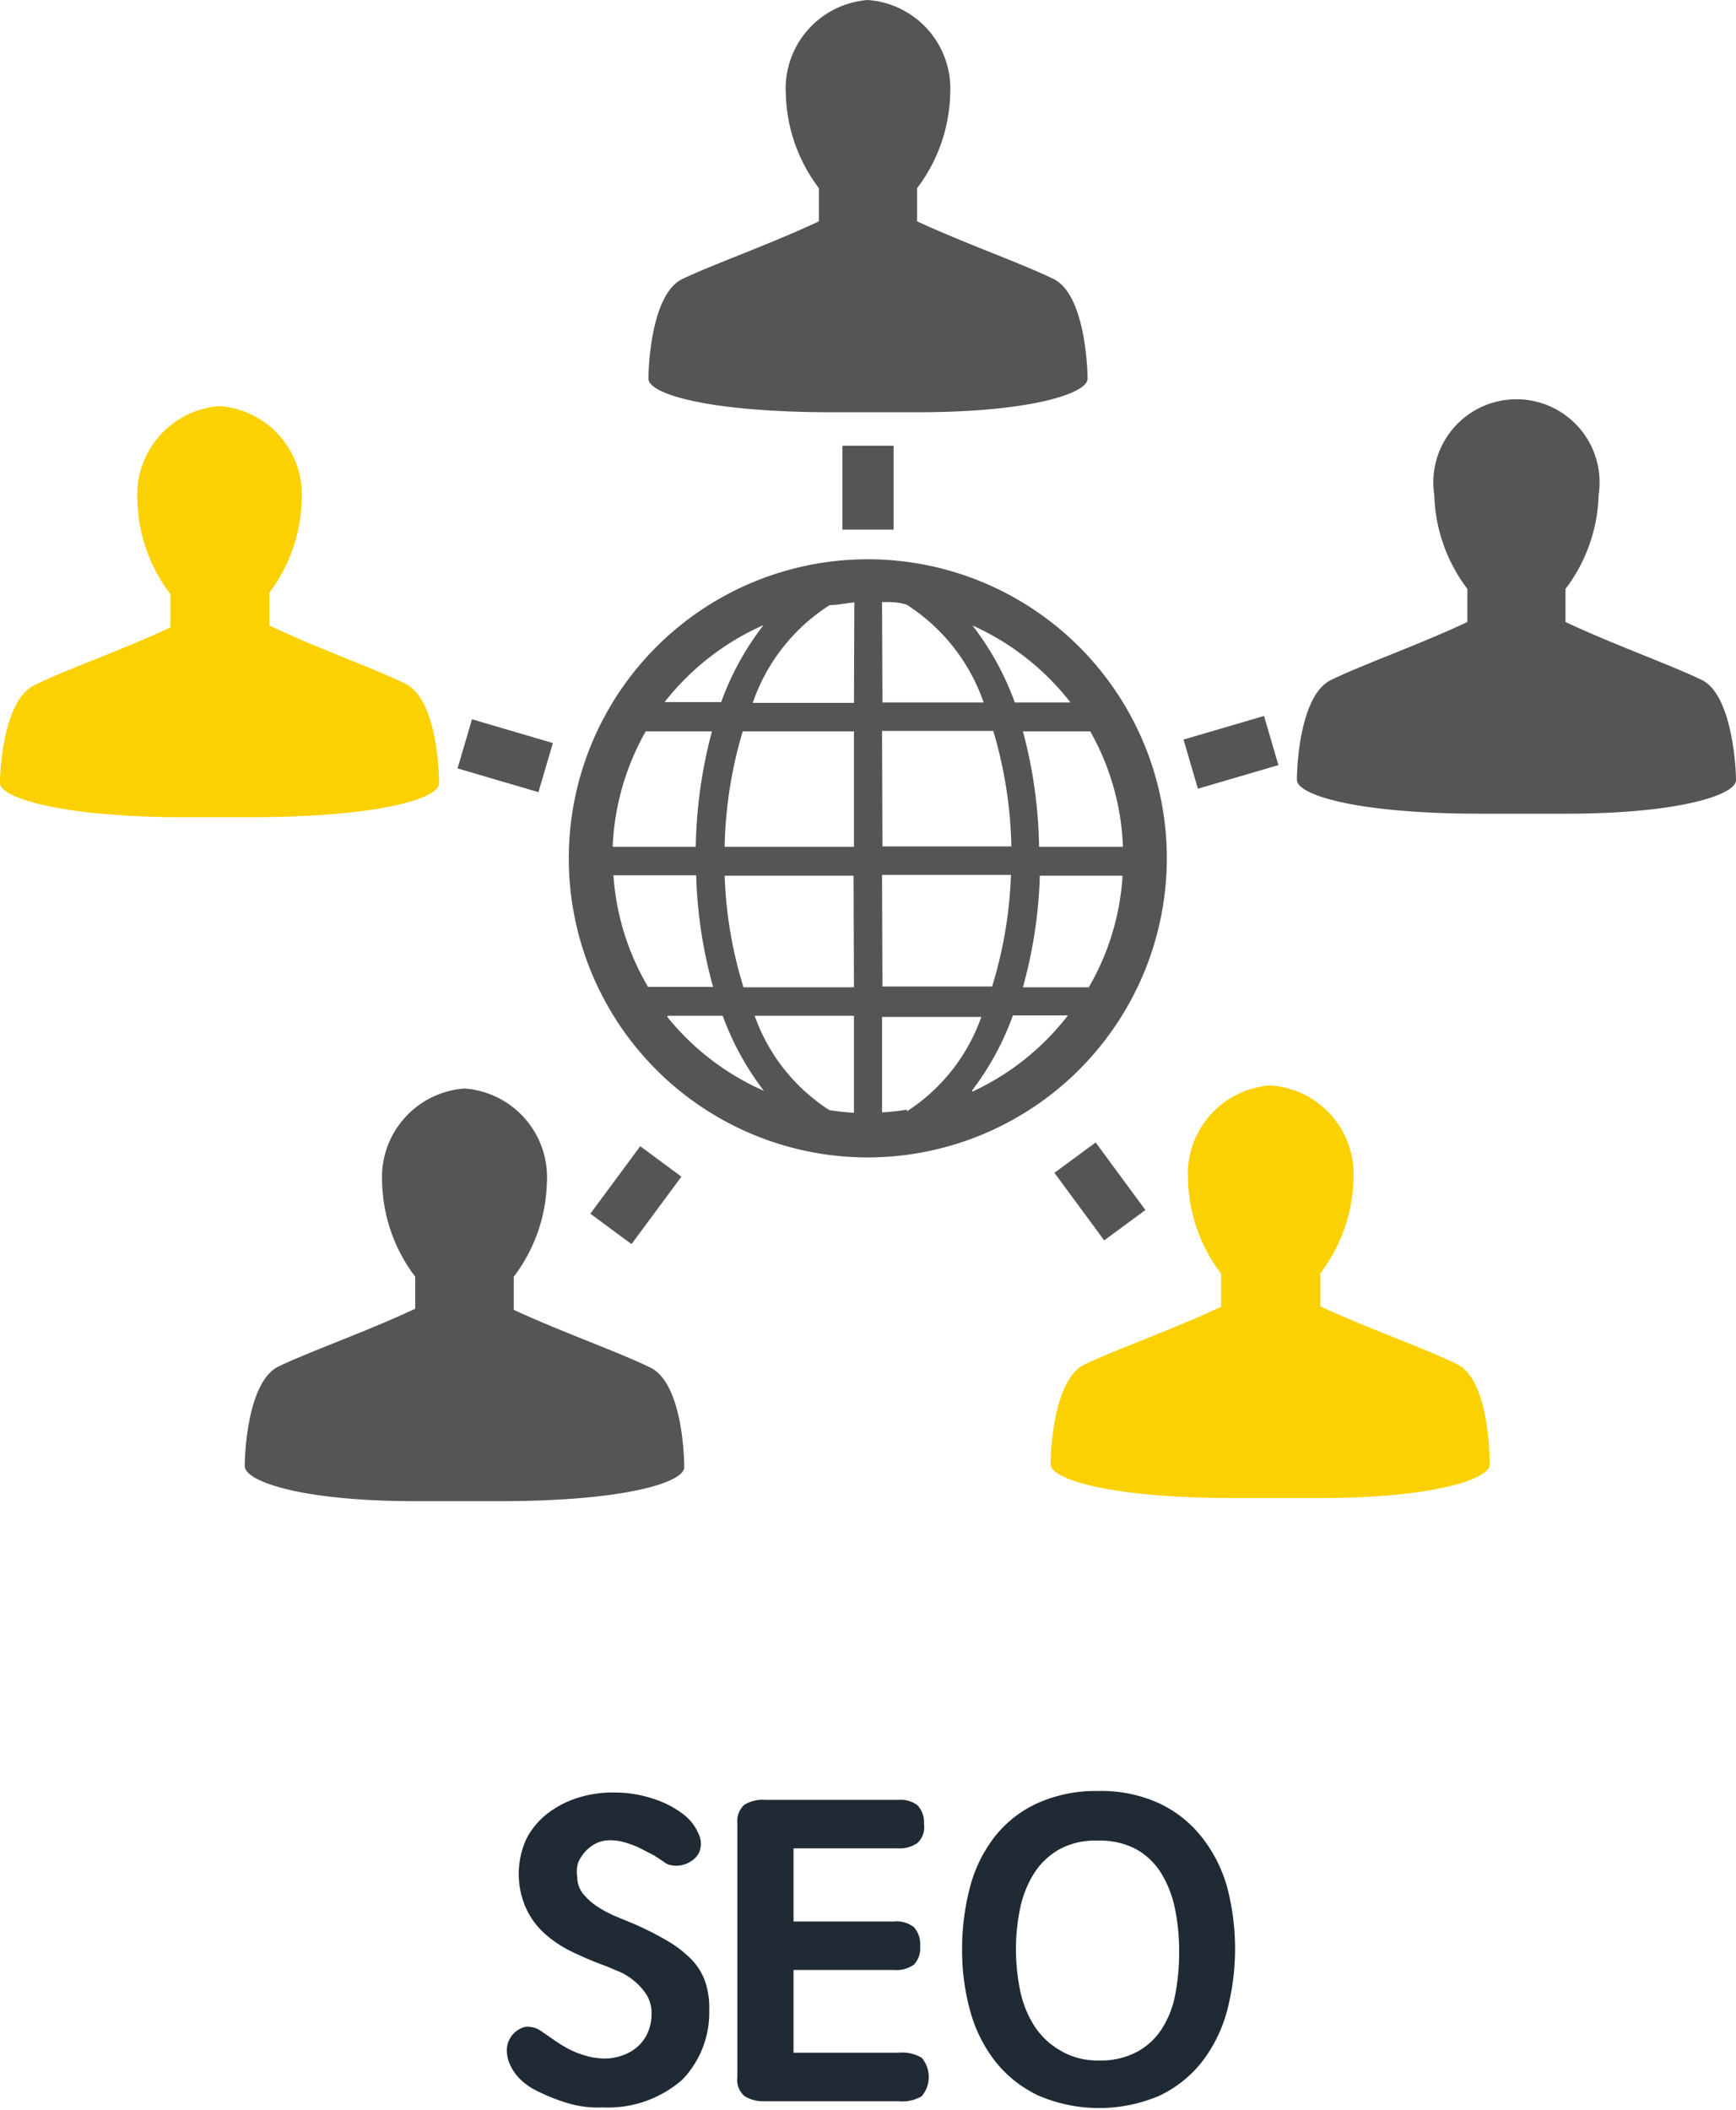
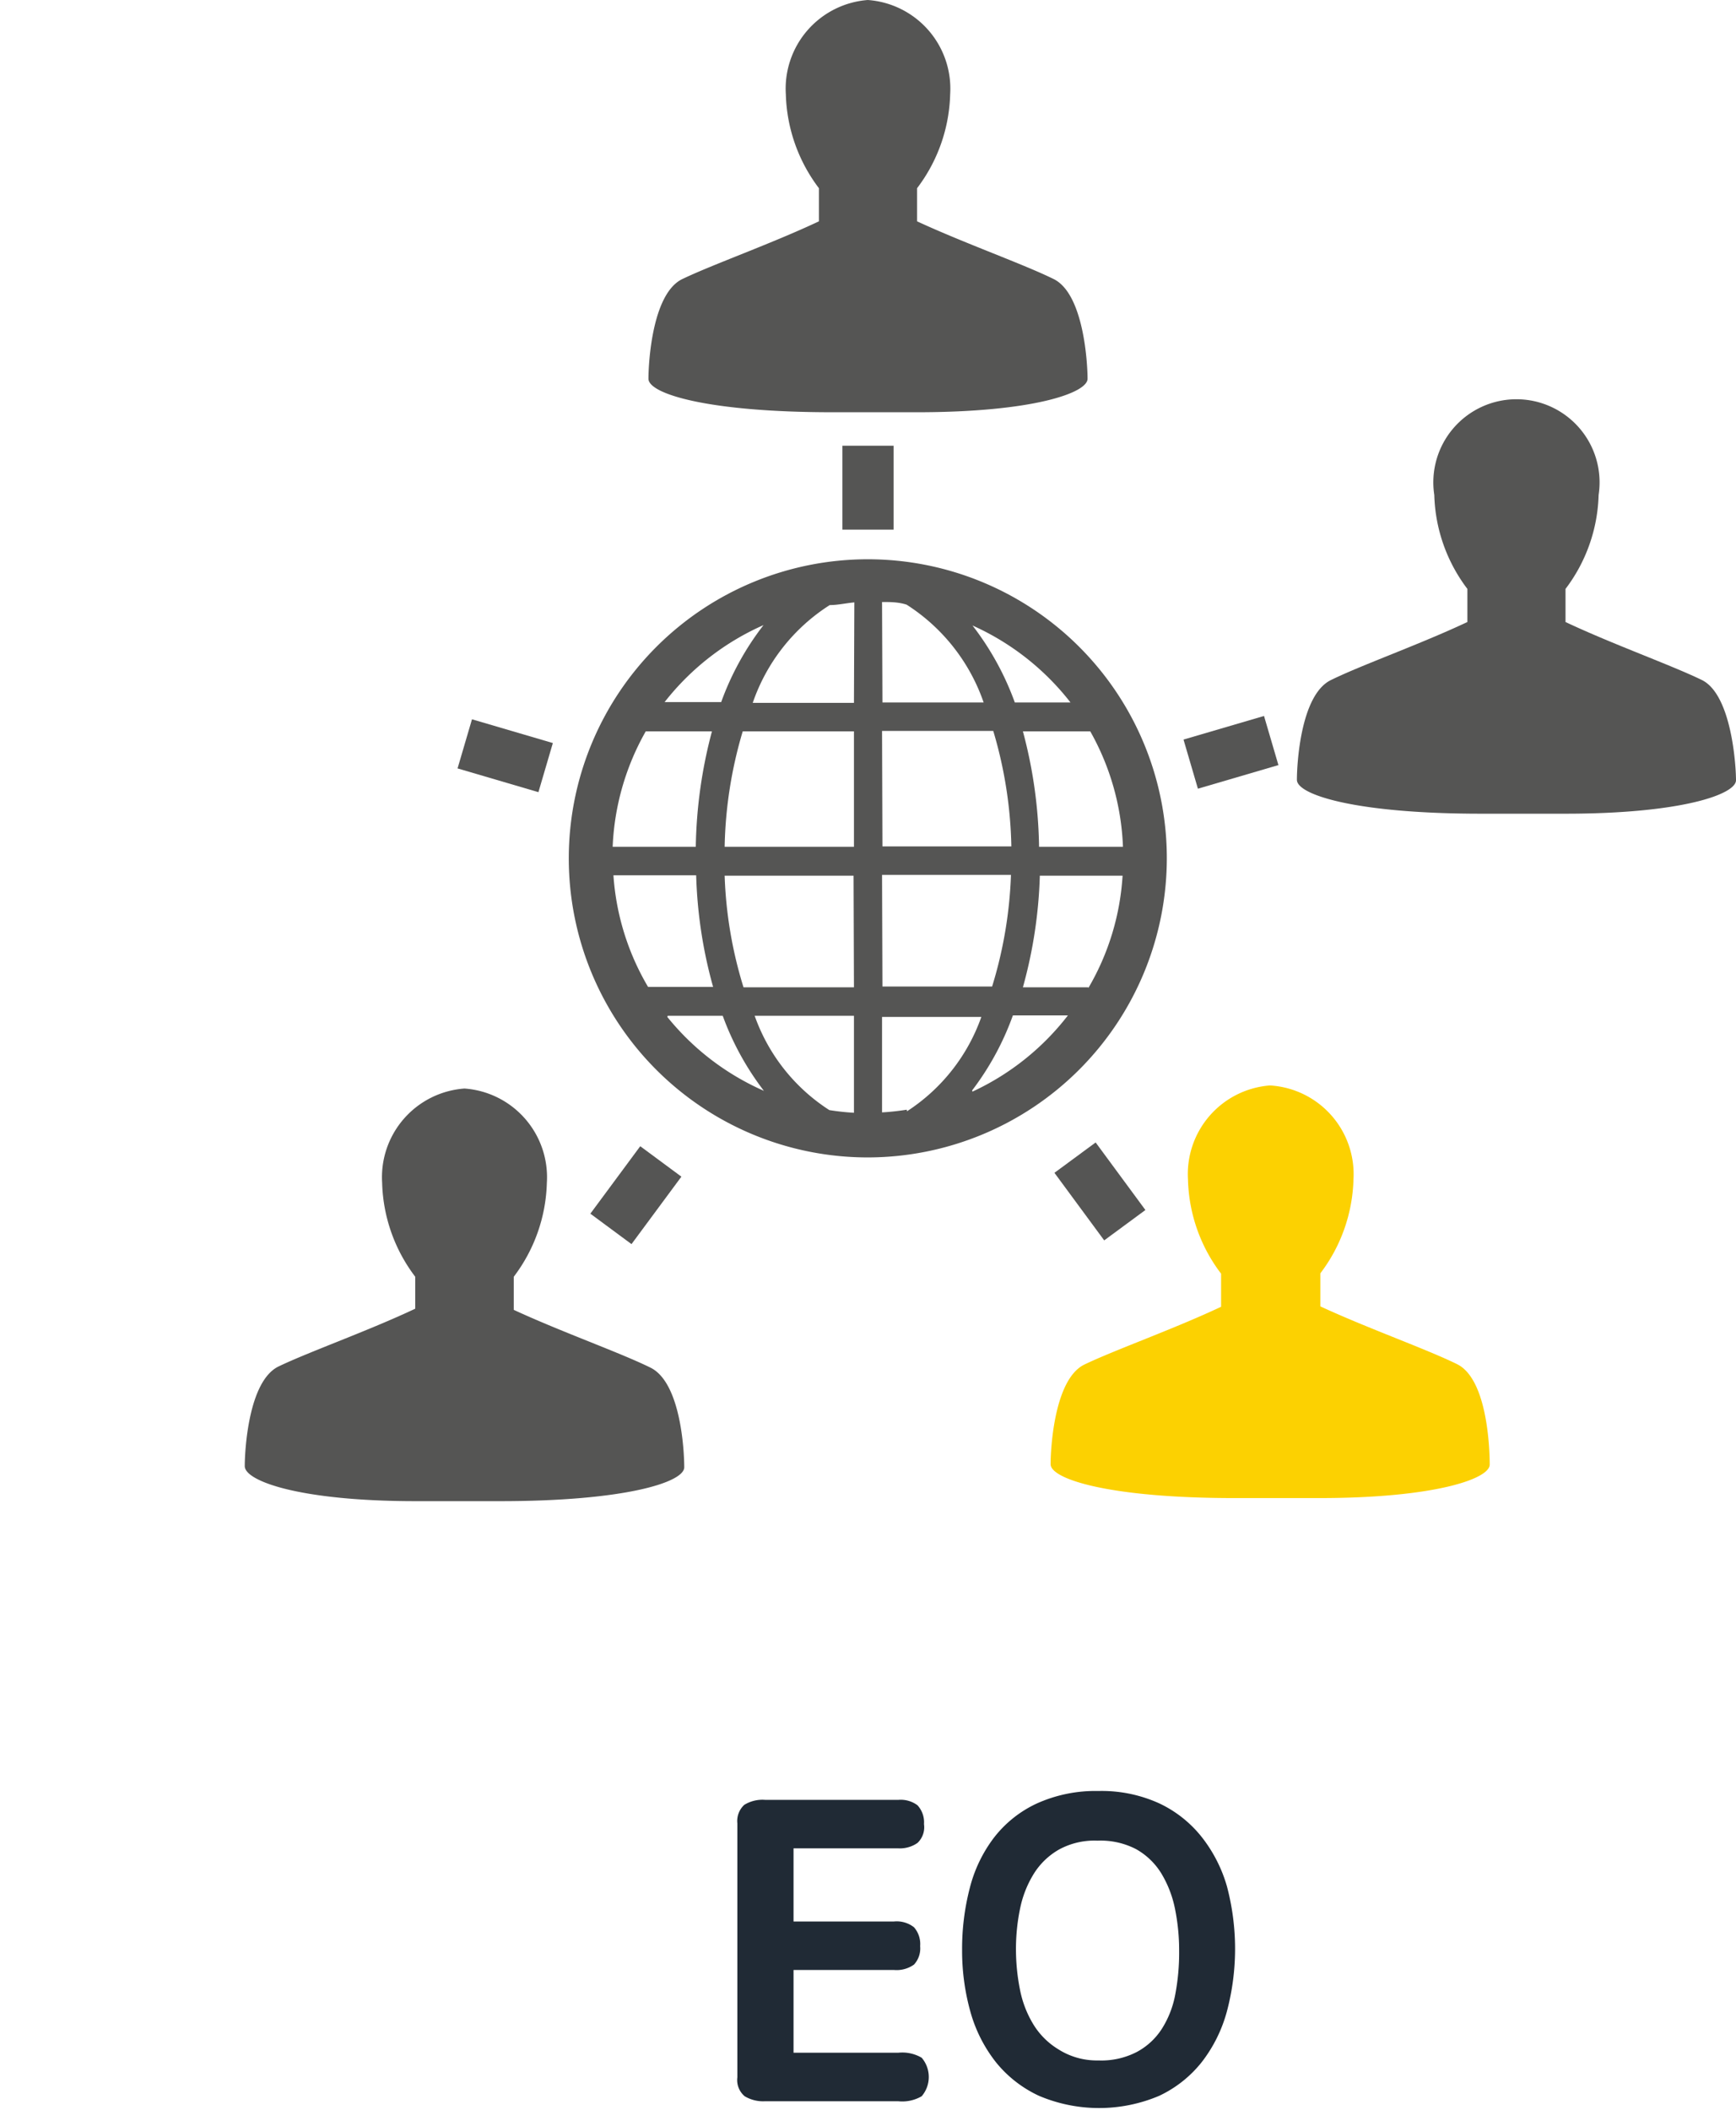
<svg xmlns="http://www.w3.org/2000/svg" viewBox="0 0 45.11 54.81">
  <defs>
    <style>.cls-1{fill:#202a35;}.cls-2{fill:#555554;}.cls-3{fill:#fcd101;}</style>
  </defs>
  <title>icon_seo</title>
  <g id="レイヤー_2" data-name="レイヤー 2">
    <g id="Ebene_1" data-name="Ebene 1">
-       <path class="cls-1" d="M15,48.76a.69.69,0,0,0,.16.45,1.61,1.61,0,0,0,.39.34,3,3,0,0,0,.48.25l.46.19a8,8,0,0,1,.88.45,2.87,2.87,0,0,1,.61.48,1.56,1.56,0,0,1,.35.58,2.15,2.15,0,0,1,.1.74,2.51,2.51,0,0,1-.7,1.79,2.92,2.92,0,0,1-2.06.72,2.73,2.73,0,0,1-.95-.12,5,5,0,0,1-.77-.31,1.62,1.62,0,0,1-.46-.33,1.25,1.25,0,0,1-.25-.38.91.91,0,0,1-.07-.37.63.63,0,0,1,.47-.58.59.59,0,0,1,.41.1l.35.24a3.36,3.36,0,0,0,.39.24,2.48,2.48,0,0,0,.44.17,1.78,1.78,0,0,0,.5.07,1.3,1.3,0,0,0,.44-.08,1.19,1.19,0,0,0,.39-.22,1.06,1.06,0,0,0,.27-.37,1.18,1.18,0,0,0,.1-.5.89.89,0,0,0-.12-.47,1.51,1.51,0,0,0-.3-.35,1.75,1.75,0,0,0-.38-.25l-.38-.16a9,9,0,0,1-.88-.37,3,3,0,0,1-.71-.47,2,2,0,0,1-.48-.64,2.19,2.19,0,0,1,0-1.83,2,2,0,0,1,.58-.68,2.55,2.55,0,0,1,.81-.4,3,3,0,0,1,.93-.12,3.14,3.14,0,0,1,1,.17,2.55,2.55,0,0,1,.75.39,1.24,1.24,0,0,1,.4.51.57.57,0,0,1,0,.52.61.61,0,0,1-.2.2.77.77,0,0,1-.25.1.66.66,0,0,1-.25,0,.41.41,0,0,1-.2-.09l-.26-.17L16.6,48a2.52,2.52,0,0,0-.35-.13,1.3,1.3,0,0,0-.38-.06.85.85,0,0,0-.38.08,1,1,0,0,0-.47.51A.83.83,0,0,0,15,48.76Z" />
      <path class="cls-1" d="M20.62,53.33h2.72a1,1,0,0,1,.61.13.77.77,0,0,1,0,1,1,1,0,0,1-.61.13H19.88a.93.93,0,0,1-.53-.13.55.55,0,0,1-.19-.49V47.37a.57.57,0,0,1,.18-.48.9.9,0,0,1,.54-.13h3.47a.73.73,0,0,1,.49.14.65.65,0,0,1,.17.49.56.56,0,0,1-.17.49.8.8,0,0,1-.5.14H20.62v1.9h2.61a.73.73,0,0,1,.52.15.66.66,0,0,1,.16.49.62.62,0,0,1-.16.48.78.78,0,0,1-.52.14H20.62Z" />
      <path class="cls-1" d="M28.54,46.53a3.61,3.61,0,0,1,1.58.32,3.08,3.08,0,0,1,1.11.88A3.74,3.74,0,0,1,31.88,49a6.33,6.33,0,0,1,0,3.26,3.74,3.74,0,0,1-.65,1.31,3.09,3.09,0,0,1-1.11.88,4,4,0,0,1-3.12,0,3.13,3.13,0,0,1-1.11-.86,3.73,3.73,0,0,1-.67-1.31A5.88,5.88,0,0,1,25,50.67a6.28,6.28,0,0,1,.2-1.62,3.63,3.63,0,0,1,.63-1.31,3,3,0,0,1,1.1-.88A3.7,3.7,0,0,1,28.54,46.53Zm0,7a2,2,0,0,0,1-.22,1.76,1.76,0,0,0,.65-.6,2.52,2.52,0,0,0,.35-.9,5.79,5.79,0,0,0,.1-1.11,5.44,5.44,0,0,0-.11-1.12,2.86,2.86,0,0,0-.36-.92,1.81,1.81,0,0,0-.65-.62,2,2,0,0,0-1-.22,1.92,1.92,0,0,0-1,.23,1.85,1.85,0,0,0-.65.62,2.75,2.75,0,0,0-.36.9,5.14,5.14,0,0,0-.11,1.1,5.34,5.34,0,0,0,.1,1,2.74,2.74,0,0,0,.35.92,1.94,1.94,0,0,0,.65.65A1.86,1.86,0,0,0,28.54,53.53Z" />
      <path class="cls-2" d="M30.32,22.3a7.77,7.77,0,1,0-7.77,7.77A7.78,7.78,0,0,0,30.32,22.3ZM19.84,16.24a7.34,7.34,0,0,0-1.1,2H17.27A6.7,6.7,0,0,1,19.84,16.24ZM16.78,19H18.5a12.36,12.36,0,0,0-.42,3H15.92A6.62,6.62,0,0,1,16.78,19Zm.06,6.64a6.57,6.57,0,0,1-.9-2.9h2.15a12,12,0,0,0,.44,2.9Zm.51.75h1.43a7.31,7.31,0,0,0,1.07,1.95A6.68,6.68,0,0,1,17.34,26.42Zm4.84,2.52a6.35,6.35,0,0,1-.64-.07,4.82,4.82,0,0,1-1.94-2.45h2.58Zm0-3.26H19.32a11,11,0,0,1-.49-2.9h3.35Zm0-3.65H18.83a11.2,11.2,0,0,1,.47-3h2.89Zm0-3.74H19.56a4.89,4.89,0,0,1,2-2.54c.21,0,.42-.05.64-.07Zm6.09,7.39H26.58a12.08,12.08,0,0,0,.44-2.9h2.15A6.55,6.55,0,0,1,28.28,25.67ZM28.33,19a6.59,6.59,0,0,1,.85,3H27a12.19,12.19,0,0,0-.42-3Zm-.5-.75H26.37a7.35,7.35,0,0,0-1.1-2A6.7,6.7,0,0,1,27.84,18.28Zm-4.91-2.61c.21,0,.43,0,.64.07a4.92,4.92,0,0,1,2,2.54H22.93Zm0,3.35h2.89a11.2,11.2,0,0,1,.47,3H22.93Zm0,3.74h3.35a11.13,11.13,0,0,1-.49,2.9H22.93Zm.64,6.1a6.34,6.34,0,0,1-.64.07V26.42h2.58A4.84,4.84,0,0,1,23.57,28.87Zm1.7-.5a7.25,7.25,0,0,0,1.06-1.95h1.43A6.68,6.68,0,0,1,25.27,28.36Z" />
      <path class="cls-3" d="M37.86,35.44c-.79-.39-2.32-.93-3.55-1.5v-.86a4.21,4.21,0,0,0,.86-2.44A2.31,2.31,0,0,0,33,28.2a2.31,2.31,0,0,0-2.13,2.45,4.2,4.2,0,0,0,.86,2.44v.86c-1.23.58-2.76,1.12-3.55,1.5s-.88,2.2-.88,2.59,1.54.88,4.78.88h2.2c3,0,4.43-.5,4.43-.87S38.66,35.83,37.86,35.44Z" />
      <path class="cls-2" d="M44.23,17.67c-.8-.39-2.32-.93-3.55-1.51v-.86a4.22,4.22,0,0,0,.86-2.44,2.16,2.16,0,1,0-4.27,0,4.22,4.22,0,0,0,.86,2.44v.86c-1.23.58-2.76,1.12-3.55,1.51s-.88,2.2-.88,2.59,1.54.88,4.78.88h2.2c3,0,4.43-.5,4.43-.87S45,18.06,44.23,17.67Z" />
      <path class="cls-2" d="M21.63,10.71h2.2c3,0,4.43-.5,4.43-.87s-.09-2.2-.88-2.59-2.32-.93-3.55-1.5V4.89a4.21,4.21,0,0,0,.86-2.44A2.31,2.31,0,0,0,22.55,0a2.31,2.31,0,0,0-2.13,2.45,4.22,4.22,0,0,0,.86,2.44v.86c-1.23.58-2.76,1.12-3.55,1.5s-.88,2.2-.88,2.59S18.39,10.71,21.63,10.71Z" />
      <rect class="cls-2" x="21.89" y="11.58" width="1.33" height="2.18" />
      <rect class="cls-2" x="30.9" y="18.88" width="2.18" height="1.33" transform="translate(-4.21 9.79) rotate(-16.34)" />
      <rect class="cls-2" x="27.92" y="29.86" width="1.33" height="2.18" transform="translate(-12.79 22.99) rotate(-36.38)" />
      <path class="cls-2" d="M16.9,35.53c-.79-.39-2.32-.93-3.55-1.5v-.86a4.21,4.21,0,0,0,.86-2.44,2.31,2.31,0,0,0-2.14-2.45,2.31,2.31,0,0,0-2.14,2.45,4.21,4.21,0,0,0,.86,2.44V34c-1.23.58-2.76,1.12-3.55,1.5s-.88,2.2-.88,2.59S7.8,39,10.8,39H13c3.24,0,4.78-.49,4.78-.88S17.7,35.92,16.9,35.53Z" />
-       <path class="cls-3" d="M11.41,20.35c0-.39-.08-2.2-.88-2.59S8.21,16.83,7,16.25V15.4A4.22,4.22,0,0,0,7.84,13a2.31,2.31,0,0,0-2.13-2.45A2.31,2.31,0,0,0,3.57,13a4.2,4.2,0,0,0,.86,2.44v.86c-1.23.58-2.76,1.11-3.55,1.51S0,20,0,20.35s1.43.84,4.43.88H6.63C9.87,21.22,11.41,20.74,11.41,20.35Z" />
      <rect class="cls-2" x="12.46" y="18.55" width="1.33" height="2.19" transform="translate(-9.42 26.69) rotate(-73.63)" />
      <rect class="cls-2" x="15.43" y="30.38" width="2.18" height="1.33" transform="translate(-18.26 25.87) rotate(-53.51)" />
    </g>
  </g>
</svg>